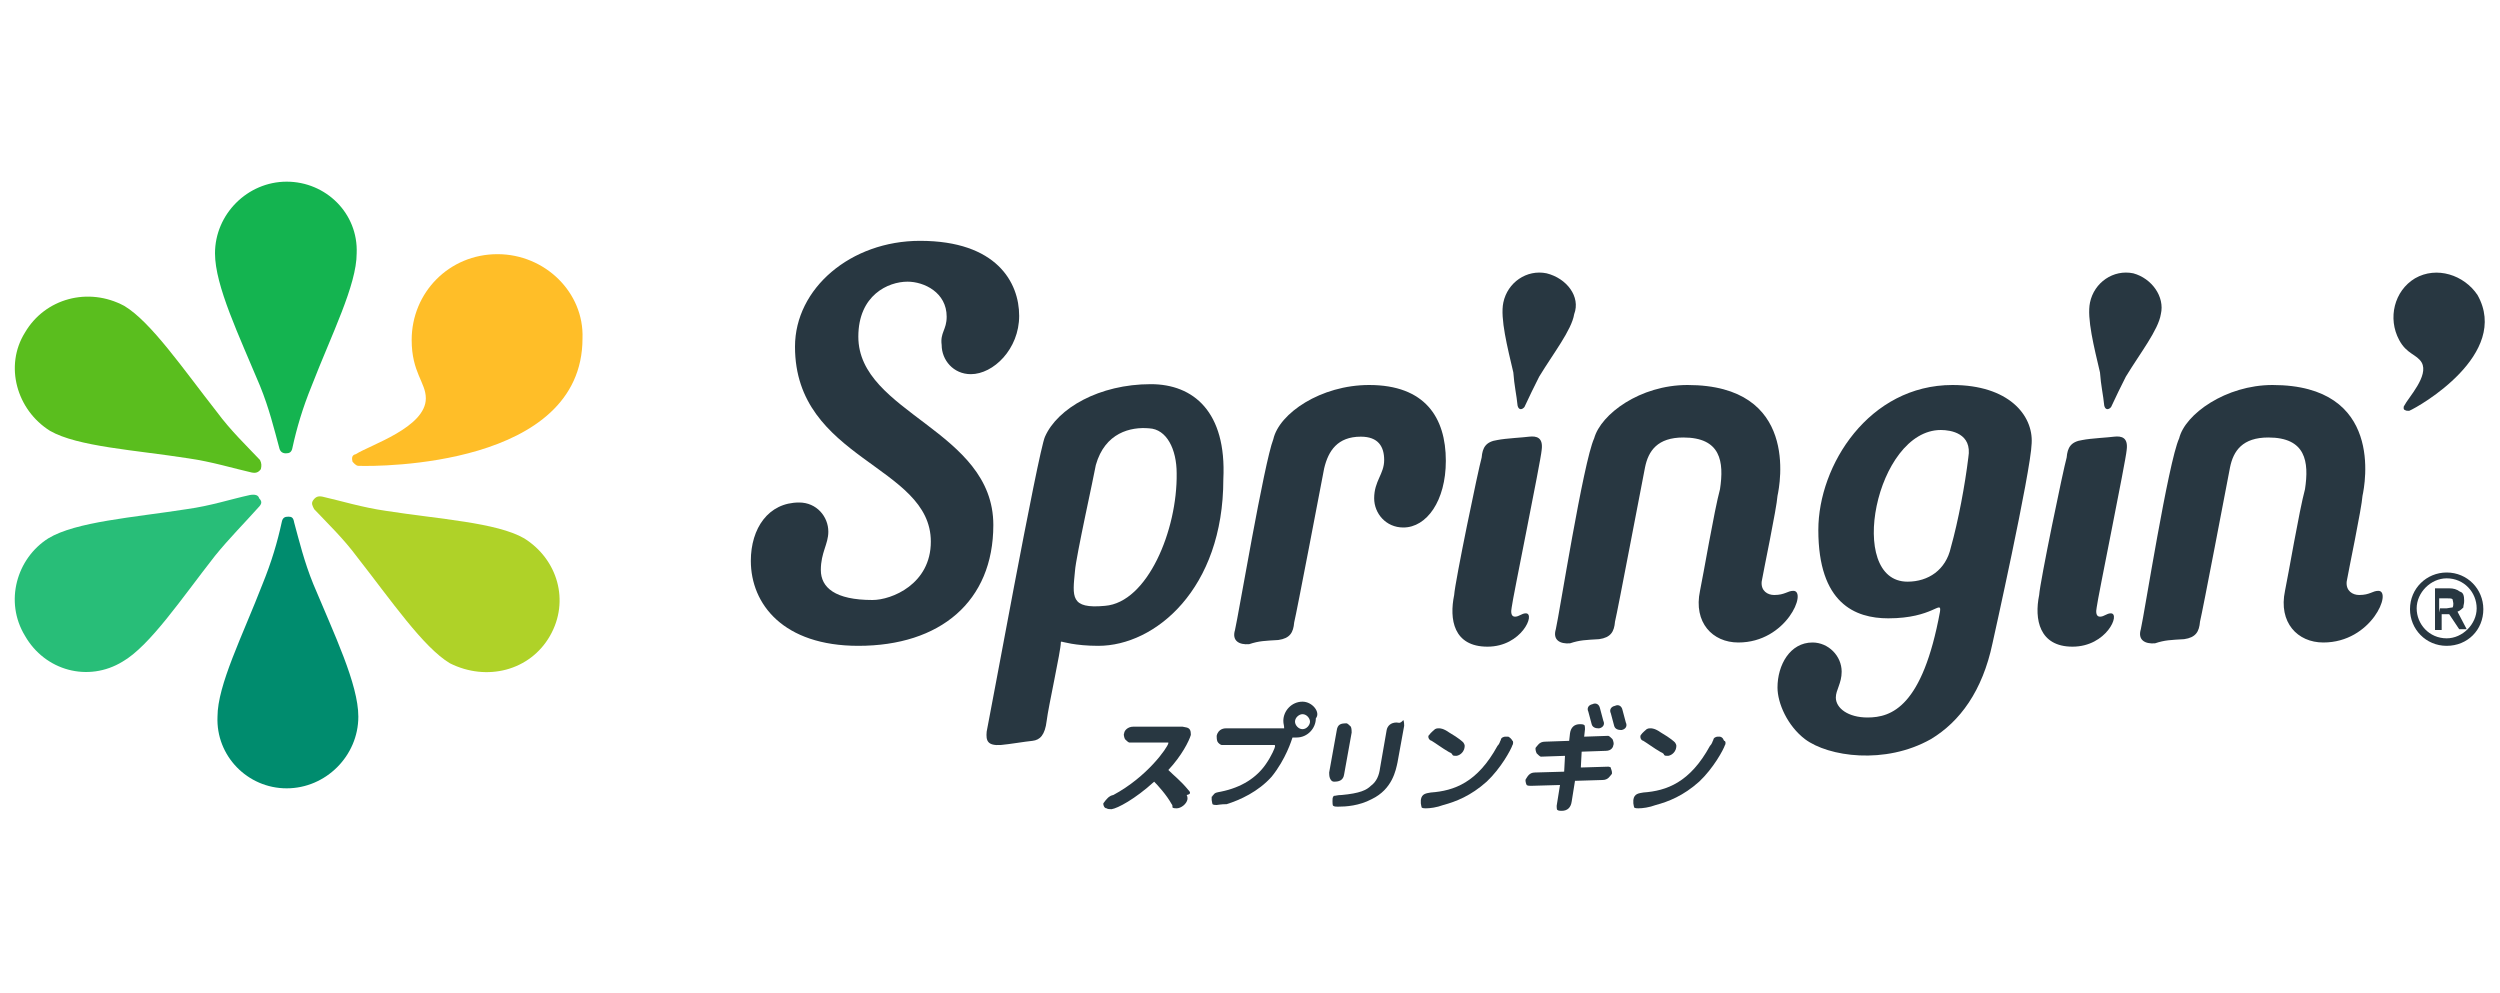
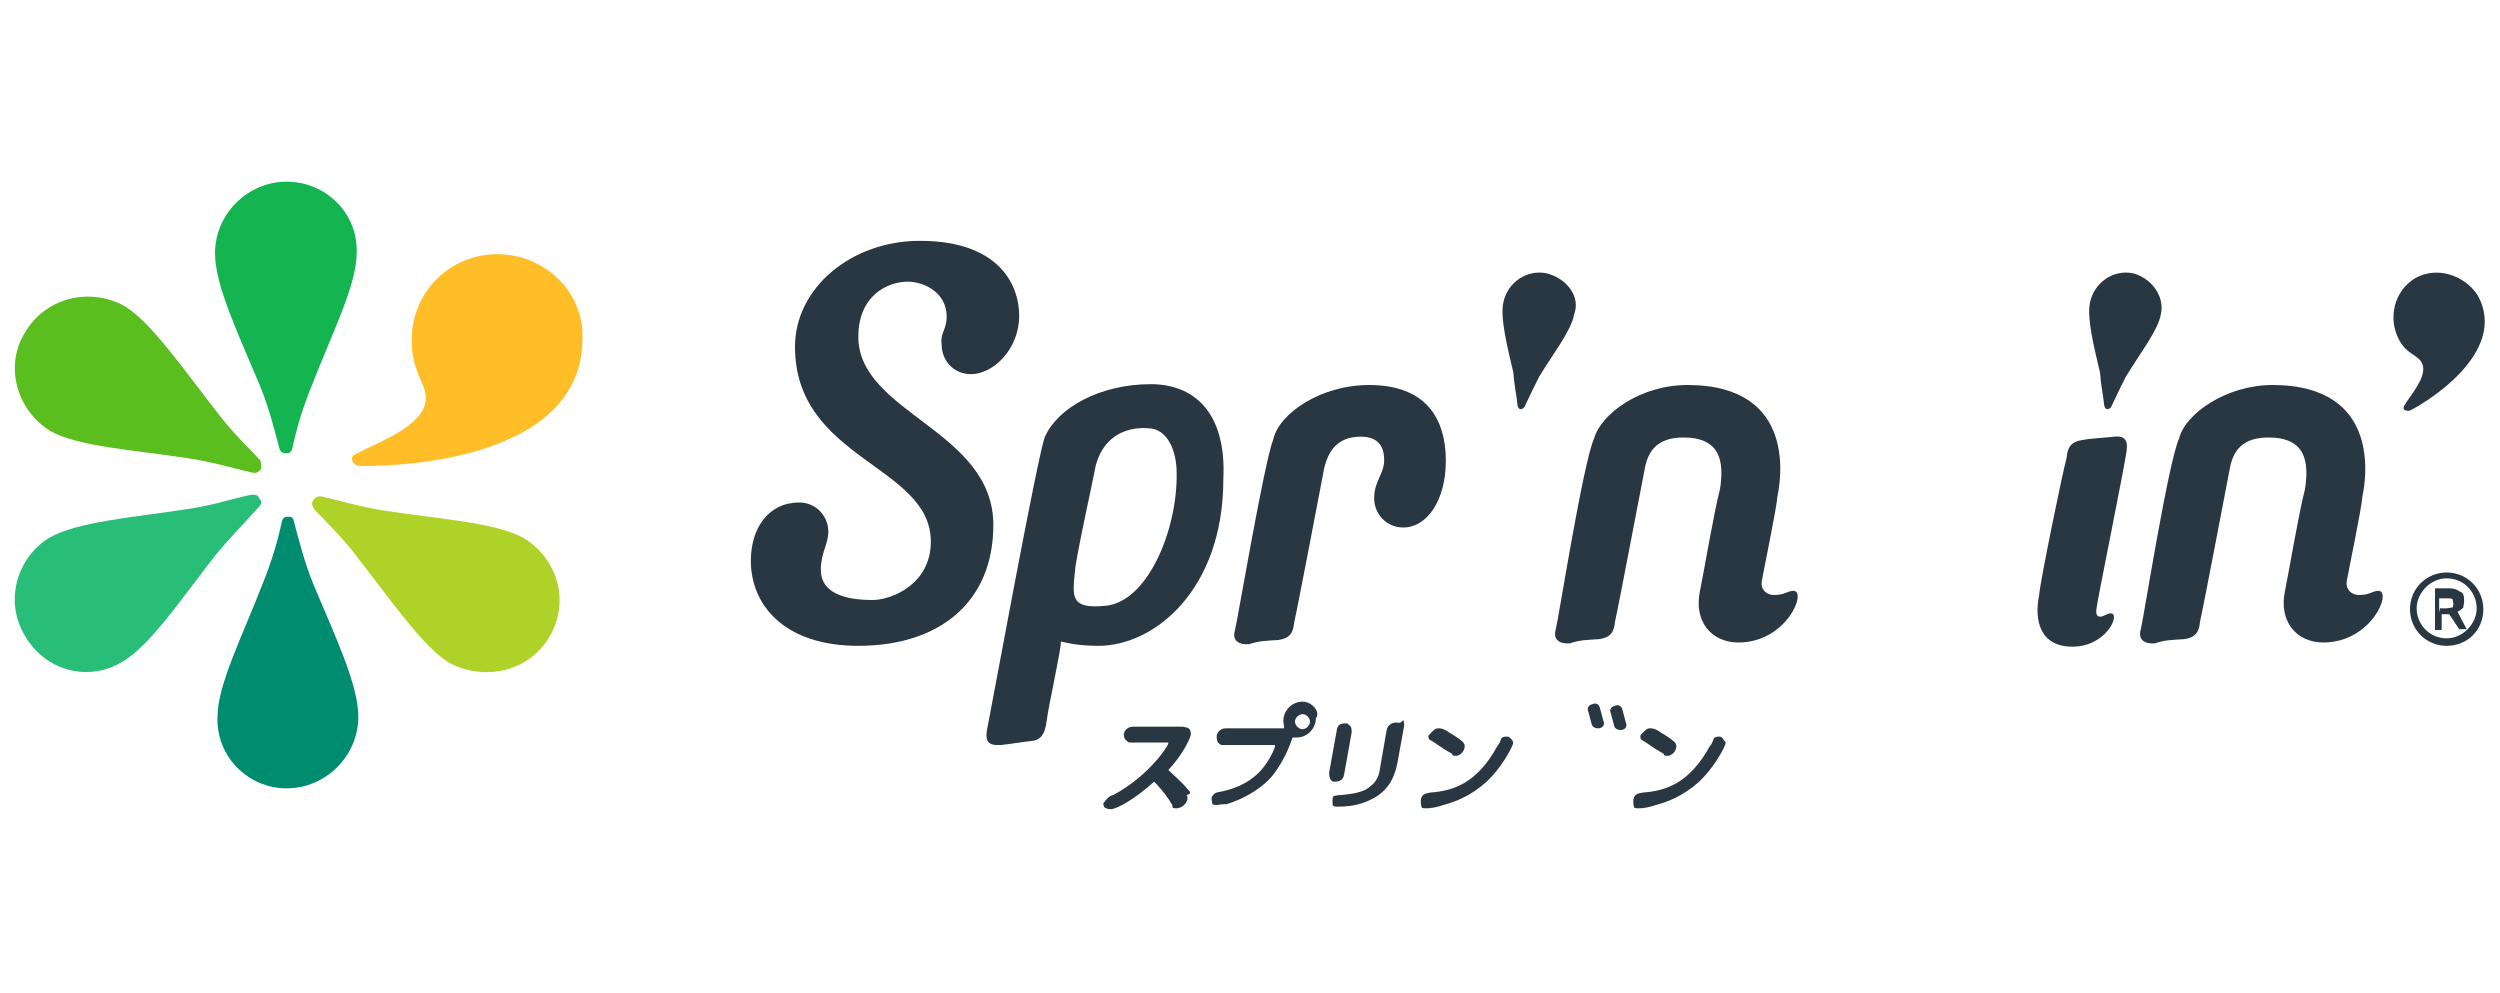
<svg xmlns="http://www.w3.org/2000/svg" version="1.1" id="_グループ_241" x="0px" y="0px" viewBox="0 0 300 119.2" style="enable-background:new 0 0 300 119.2;" xml:space="preserve">
  <style type="text/css">
	.st0{fill:#14B450;}
	.st1{fill:#008C6E;}
	.st2{fill:#28BE78;}
	.st3{fill:#5ABE1E;}
	.st4{fill:#AFD228;}
	.st5{fill:#FFBE28;}
	.st6{fill:#283741;}
</style>
  <g>
    <g>
      <path class="st0" d="M34.4,21.8c-4.7,0-8.6,3.9-8.6,8.6c0,3.9,2.9,9.9,5.4,15.9c1.1,2.7,1.7,5.2,2.3,7.4c0.1,0.5,0.4,0.7,0.8,0.7    s0.7-0.1,0.8-0.7c0.5-2.3,1.2-4.7,2.3-7.4c2.4-6.2,5.4-12.1,5.4-15.9C43,25.6,39.1,21.8,34.4,21.8" />
    </g>
    <g>
      <path class="st1" d="M34.4,94.6c4.7,0,8.6-3.9,8.6-8.6c0-3.9-2.9-9.9-5.4-15.9c-1.1-2.7-1.7-5.2-2.3-7.4C35.2,62.1,35,62,34.6,62    s-0.7,0.1-0.8,0.7c-0.5,2.3-1.2,4.7-2.3,7.4c-2.4,6.2-5.4,12.1-5.4,15.9C25.9,90.7,29.7,94.6,34.4,94.6" />
    </g>
    <g>
      <path class="st2" d="M3,76.3c2.4,4.2,7.6,5.6,11.7,3.1c3.3-1.9,7.1-7.6,11.1-12.7c1.7-2.1,3.6-4,5.2-5.8c0.4-0.4,0.5-0.7,0.1-1.1    c-0.1-0.4-0.5-0.5-1.1-0.4c-2.3,0.5-4.7,1.3-7.6,1.7C16,62.1,9.1,62.6,5.8,64.6C2,67,0.5,72.2,3,76.3" />
    </g>
    <g>
      <path class="st3" d="M3,39.9C0.5,43.9,2,49.2,6,51.7c3.3,1.9,10.2,2.3,16.6,3.3c2.8,0.4,5.4,1.2,7.6,1.7c0.5,0.1,0.8,0,1.1-0.4    c0.1-0.4,0.1-0.7-0.1-1.1c-1.6-1.7-3.5-3.5-5.2-5.8c-4-5.1-7.9-10.8-11.1-12.7C10.6,34.4,5.4,35.8,3,39.9" />
    </g>
    <g>
      <path class="st4" d="M66,76.3c2.4-4.2,0.9-9.2-3.1-11.7c-3.3-1.9-10.2-2.3-16.6-3.3c-2.8-0.4-5.4-1.2-7.6-1.7    c-0.5-0.1-0.8,0-1.1,0.4c-0.3,0.4-0.1,0.7,0.1,1.1c1.6,1.7,3.5,3.5,5.2,5.8c4,5.1,7.9,10.8,11.1,12.7C58.4,81.8,63.6,80.5,66,76.3    " />
    </g>
    <g>
      <path class="st5" d="M59.7,30.5c-5.8,0-10.3,4.6-10.3,10.3c0,3.9,1.7,5.1,1.7,7c0,3.5-6.7,5.6-8.4,6.7c-0.5,0.1-0.5,0.5-0.4,0.9    c0.1,0.1,0.4,0.5,0.7,0.5c2.5,0.1,26.9,0.1,26.9-15.3C70.1,35.1,65.4,30.5,59.7,30.5" />
    </g>
    <g>
      <path class="st6" d="M289.8,33.4c-2.5,1.5-3.3,4.8-1.9,7.4c0.9,1.7,2.1,1.7,2.7,2.7c0.9,1.6-1.6,4.2-2.1,5.2    c-0.1,0.1-0.1,0.5,0.1,0.5c0.1,0.1,0.3,0.1,0.5,0.1c1.2-0.5,12.2-6.8,8.2-13.9C295.7,33,292.4,31.9,289.8,33.4" />
    </g>
    <g>
      <path class="st6" d="M113.6,38c0-2.9-2.7-4.2-4.7-4.2c-2.3,0-5.9,1.6-5.9,6.6c0,9.2,16.2,11.2,16.2,22.6c0,9.2-6.4,14.5-16.2,14.5    c-9,0-12.9-5-12.9-10.2c0-3.9,2.1-7,5.8-7c2.1,0,3.5,1.7,3.5,3.5c0,1.5-0.9,2.5-0.9,4.6s1.7,3.6,6.2,3.6c2.3,0,7-1.9,7-7    c0-9.2-16.3-9.8-16.3-23.4c0-7,6.7-12.7,15-12.7c9.2,0,11.9,5,11.9,9s-3.1,7-5.8,7c-2.1,0-3.5-1.7-3.5-3.5    C112.8,39.9,113.6,39.6,113.6,38" />
    </g>
    <g>
      <path class="st6" d="M138.1,46.1c-6.2,0-11.2,2.9-12.7,6.3c-0.8,1.7-6.8,34.6-7,35.4c-0.1,1.1,0.1,1.7,1.7,1.6    c1.1-0.1,2.8-0.4,3.8-0.5c0.9-0.1,1.5-0.7,1.7-2.4s1.7-8.4,1.7-9.4c0-0.1,0-0.1,0.1-0.1c0.1,0,1.6,0.5,4.4,0.5c6.8,0,15-6.8,15-20    C147.2,49.4,143.2,46.1,138.1,46.1 M132.6,72.7c-4.2,0.4-3.9-1.1-3.6-4.2c0.1-1.6,2.3-11.5,2.5-12.7c1.1-3.9,4.2-4.6,6.4-4.4    c2.1,0.1,3.3,2.5,3.3,5.4C141.3,63.6,137.7,72.3,132.6,72.7" />
    </g>
    <g>
      <path class="st6" d="M164.3,46.2c6.7,0,9.2,3.9,9.2,9.1c0,4.8-2.3,8-5.1,8c-2.1,0-3.5-1.7-3.5-3.5c0-2.1,1.2-2.9,1.2-4.6    c0-1.6-0.7-2.8-2.8-2.8c-2.8,0-3.9,1.7-4.4,3.8c-0.4,2.1-3.3,17.3-3.6,18.5c-0.1,1.2-0.5,1.9-1.9,2.1c-1.6,0.1-2.3,0.1-3.5,0.5    c-1.2,0.1-2.1-0.4-1.7-1.7c0.4-1.7,3.5-20.1,4.6-22.9C153.5,49.6,158.5,46.2,164.3,46.2" />
    </g>
    <g>
-       <path class="st6" d="M183.5,52.4c0.9-0.1,1.7,0.1,1.5,1.6c-0.1,1.3-3.5,17.9-3.6,18.9c-0.1,0.5-0.1,1.1,0.4,1.1s0.8-0.4,1.3-0.4    c1.2,0-0.5,4-4.6,4s-4.6-3.3-4-6.2c0.1-1.6,2.9-15.1,3.3-16.5c0.1-1.2,0.5-1.9,1.9-2.1C180.7,52.6,182.8,52.5,183.5,52.4" />
-     </g>
+       </g>
    <g>
      <path class="st6" d="M253.7,52.4c0.9-0.1,1.7,0.1,1.5,1.6c-0.1,1.3-3.5,17.9-3.6,18.9c-0.1,0.5-0.1,1.1,0.4,1.1    c0.5,0,0.8-0.4,1.3-0.4c1.2,0-0.5,4-4.6,4c-4,0-4.6-3.3-4-6.2c0.1-1.6,2.9-15.1,3.3-16.5c0.1-1.2,0.5-1.9,1.9-2.1    C250.9,52.6,253,52.5,253.7,52.4" />
    </g>
    <g>
      <path class="st6" d="M202.5,46.2c13.4,0,11.1,11.9,10.8,13.3c-0.1,1.5-1.7,9.1-1.9,10.3c-0.1,1.1,0.7,1.6,1.5,1.6    c1.3,0,1.6-0.5,2.3-0.5c1.7,0-0.8,6.2-6.6,6.2c-3.1,0-5.4-2.4-4.6-6.2c0.4-1.9,1.7-9.6,2.4-12.2c0.5-3.3,0.1-6.2-4.4-6.2    c-3.1,0-4.2,1.6-4.6,3.6c-0.4,2-3.3,17.3-3.6,18.5c-0.1,1.2-0.5,1.9-1.9,2.1c-1.6,0.1-2.3,0.1-3.5,0.5c-1.2,0.1-2.1-0.4-1.7-1.7    c0.4-1.7,3.3-20.1,4.6-22.9C192.1,49.7,196.8,46.2,202.5,46.2" />
    </g>
    <g>
-       <path class="st6" d="M234.3,46.2c-10,0-16.1,9.6-16.1,17.4c0,8.8,4.4,10.6,8.4,10.6c5.4,0,6.4-2.3,6.2-0.8    c-2.1,11.4-5.8,12.7-8.7,12.7c-2.3,0-3.8-1.1-3.8-2.4c0-0.9,0.7-1.7,0.7-3.1c0-1.9-1.6-3.5-3.5-3.5c-2.7,0-4.2,2.7-4.2,5.4    c0,1.9,1.2,4.6,3.3,6.2c2.8,2.1,9.6,3.1,15.1,0c3.5-2.1,6.2-5.8,7.4-11.5c0,0,4.6-20.6,4.7-24C244,49.8,241,46.2,234.3,46.2     M228.9,69.8c-7.4,0-3.8-18.2,4-18.2c1.2,0,3.8,0.4,3.3,3.3c-0.4,3.3-1.2,7.6-2.1,10.8C233.5,68.4,231.4,69.8,228.9,69.8" />
-     </g>
+       </g>
    <g>
      <path class="st6" d="M185.6,32.8c-2.4-0.5-4.7,1.1-5.2,3.5c-0.4,1.9,0.5,5.4,1.2,8.4c0.1,1.5,0.4,2.8,0.5,3.9    c0,0.1,0.1,0.5,0.4,0.5c0.1,0,0.4-0.1,0.5-0.4c0.5-1.1,1.1-2.3,1.7-3.5c1.7-2.8,3.9-5.6,4.2-7.5C189.7,35.6,188,33.4,185.6,32.8" />
    </g>
    <g>
      <path class="st6" d="M256,32.8c-2.4-0.5-4.7,1.1-5.2,3.5c-0.4,1.9,0.5,5.4,1.2,8.4c0.1,1.5,0.4,2.8,0.5,3.9c0,0.1,0.1,0.5,0.4,0.5    c0.1,0,0.4-0.1,0.5-0.4c0.5-1.1,1.1-2.3,1.7-3.5c1.7-2.8,3.9-5.6,4.2-7.5C259.8,35.6,258.2,33.4,256,32.8" />
    </g>
    <g>
      <path class="st6" d="M272.7,46.2c13.4,0,11.1,11.9,10.8,13.3c-0.1,1.5-1.7,9.1-1.9,10.3c-0.1,1.1,0.7,1.6,1.5,1.6    c1.3,0,1.6-0.5,2.3-0.5c1.7,0-0.8,6.2-6.6,6.2c-3.1,0-5.4-2.4-4.6-6.2c0.4-1.9,1.7-9.6,2.4-12.2c0.5-3.3,0.1-6.2-4.4-6.2    c-3.1,0-4.2,1.6-4.6,3.6c-0.4,2.1-3.3,17.3-3.6,18.5c-0.1,1.2-0.5,1.9-1.9,2.1c-1.6,0.1-2.3,0.1-3.5,0.5c-1.2,0.1-2.1-0.4-1.7-1.7    c0.4-1.7,3.3-20.1,4.6-22.9C262.2,49.7,267.1,46.2,272.7,46.2" />
    </g>
    <g>
      <path class="st6" d="M142.6,94.8c-0.9-1.1-1.7-1.7-2.4-2.4c1.6-1.7,2.5-3.5,2.7-4.2v-0.1c0-0.4-0.1-0.7-0.5-0.8    c-0.1,0-0.4-0.1-0.5-0.1H136c-0.7,0-1.1,0.5-1.1,0.8c-0.1,0.1,0,0.5,0.1,0.7c0.1,0.1,0.4,0.4,0.5,0.4h4.7v0.1    c-0.1,0.5-2.5,4-6.6,6.2c-0.5,0.1-0.7,0.4-0.8,0.5c-0.1,0.1-0.1,0.1-0.4,0.5l0,0v0.1c0,0.1,0.1,0.5,0.4,0.5    c0.1,0.1,0.4,0.1,0.5,0.1h0.1c0.7-0.1,2.8-1.2,5.1-3.3c0.4,0.4,1.5,1.6,2.1,2.7l0,0c0.1,0.1,0.1,0.2,0.1,0.4    c0.1,0.1,0.4,0.1,0.5,0.1l0,0c0.5,0,1.2-0.5,1.3-1.1v-0.1c0-0.1,0-0.2-0.1-0.4C142.9,95.3,142.9,95.1,142.6,94.8" />
    </g>
    <g>
      <path class="st6" d="M160.1,93.8L160.1,93.8c0.5,0,1.1-0.1,1.2-0.9l0.9-5c0-0.1,0-0.5-0.1-0.7c-0.1-0.1-0.4-0.4-0.5-0.4l0,0    c-0.7,0-1.1,0.1-1.2,0.9l-0.9,5c0,0.1,0,0.5,0.1,0.7C159.7,93.6,159.8,93.8,160.1,93.8" />
    </g>
    <g>
      <path class="st6" d="M167.6,86.7L167.6,86.7c-0.7,0-1.1,0.4-1.2,0.9l-0.8,4.6c-0.1,0.8-0.4,1.6-1.1,2.1c-0.5,0.5-1.3,0.9-3.5,1.1    c-0.5,0-0.7,0.1-0.9,0.1c-0.1,0-0.1,0.1-0.1,0.1c-0.1,0.1-0.1,0.3-0.1,0.5v0.1c0,0.1,0,0.5,0.1,0.5c0.1,0.1,0.4,0.1,0.5,0.1h0.1    c0.9,0,2.5-0.1,4-0.9c2.5-1.2,2.9-3.5,3.1-4.4l0.8-4.4c0-0.1,0-0.5-0.1-0.7C168,86.9,167.8,86.7,167.6,86.7" />
    </g>
    <g>
      <path class="st6" d="M171.8,88.9L171.8,88.9c0.5,0.3,1.3,0.9,2,1.3c0.1,0.1,0.4,0.1,0.5,0.4c0.1,0.1,0.2,0.1,0.4,0.1h0.1    c0.5-0.1,0.8-0.5,0.9-0.8c0.1-0.4,0.1-0.5-0.1-0.8c-0.1-0.1-0.5-0.5-1.7-1.2c-0.7-0.5-1.1-0.5-1.2-0.5h-0.1c-0.1,0-0.2,0-0.4,0.1    c-0.1,0.1-0.5,0.4-0.7,0.7C171.3,88.3,171.4,88.8,171.8,88.9" />
    </g>
    <g>
      <path class="st6" d="M181,88.4h-0.4c-0.1,0-0.5,0.1-0.5,0.4c-0.1,0.1-0.1,0.4-0.4,0.7c-2.4,4.4-5.2,5.4-8,5.6    c-0.5,0.1-1.1,0.1-1.2,0.9v0.4c0,0.1,0.1,0.5,0.1,0.5c0.1,0.1,0.4,0.1,0.5,0.1l0,0c0.5,0,1.3-0.1,2.1-0.4c1.5-0.4,3.3-1.1,5.2-2.8    c1.7-1.6,2.9-3.8,3.1-4.4c0.1-0.1,0.1-0.5,0-0.5C181.4,88.7,181.2,88.5,181,88.4" />
    </g>
    <g>
-       <path class="st6" d="M193,92L193,92l-3.3,0.1l0.1-1.9l2.9-0.1c0.7,0,0.9-0.5,0.9-0.7c0.1-0.1,0-0.5-0.1-0.7    c-0.1-0.1-0.4-0.4-0.5-0.4l0,0l-2.9,0.1l0.1-0.9c0-0.1,0-0.5-0.1-0.5c-0.1-0.1-0.4-0.1-0.5-0.1c-0.7,0-1.1,0.4-1.2,1.1l-0.1,0.9    l-2.9,0.1c-0.7,0-0.9,0.5-1.1,0.7c-0.1,0.1,0,0.5,0.1,0.7c0.1,0.1,0.4,0.4,0.5,0.4l0,0l2.9-0.1l-0.1,1.9l-3.5,0.1    c-0.7,0-0.9,0.5-1.1,0.8c-0.1,0.1,0,0.5,0.1,0.7c0.1,0.1,0.4,0.1,0.5,0.1l0,0l3.5-0.1l-0.4,2.5c0,0.1,0,0.5,0.1,0.5    c0.1,0.1,0.4,0.1,0.5,0.1c0.7,0,1.1-0.4,1.2-1.1l0.4-2.5l3.3-0.1c0.7,0,0.9-0.5,1.1-0.7c0.1-0.1,0-0.5-0.1-0.7    C193.4,92.1,193.1,92,193,92" />
-     </g>
+       </g>
    <g>
      <path class="st6" d="M206.9,88.9c-0.1-0.1-0.1-0.4-0.5-0.5h-0.3c-0.1,0-0.5,0.1-0.5,0.4c-0.1,0.1-0.1,0.4-0.4,0.7    c-2.4,4.4-5.2,5.4-8,5.6c-0.5,0.1-1.1,0.1-1.2,0.9v0.4c0,0.1,0.1,0.5,0.1,0.5c0.1,0.1,0.4,0.1,0.5,0.1l0,0c0.5,0,1.3-0.1,2.1-0.4    c1.5-0.4,3.3-1.1,5.2-2.8c1.7-1.6,2.9-3.8,3.1-4.4C207.1,89.3,207.1,88.9,206.9,88.9" />
    </g>
    <g>
      <path class="st6" d="M197.2,88.9L197.2,88.9c0.5,0.3,1.3,0.9,2,1.3c0.1,0.1,0.4,0.1,0.5,0.4c0.1,0.1,0.2,0.1,0.4,0.1h0.1    c0.5-0.1,0.8-0.5,0.9-0.8c0.1-0.4,0.1-0.5-0.1-0.8c-0.1-0.1-0.5-0.5-1.7-1.2c-0.7-0.5-1.1-0.5-1.2-0.5H198c-0.1,0-0.2,0-0.4,0.1    c-0.1,0.1-0.5,0.4-0.7,0.7C196.8,88.3,196.8,88.8,197.2,88.9" />
    </g>
    <g>
      <path class="st6" d="M191,86.9c0.1,0.4,0.5,0.5,0.8,0.5h0.1c0.5-0.1,0.7-0.5,0.5-0.9l-0.4-1.5c-0.1-0.5-0.5-0.7-0.9-0.5    c-0.5,0.1-0.7,0.5-0.5,0.9L191,86.9L191,86.9z" />
    </g>
    <g>
      <path class="st6" d="M194.7,85.2c-0.1-0.5-0.5-0.7-0.9-0.5c-0.5,0.1-0.7,0.5-0.5,0.9l0.4,1.5c0.1,0.4,0.5,0.5,0.8,0.5h0.1    c0.5-0.1,0.7-0.5,0.5-0.9L194.7,85.2L194.7,85.2z" />
    </g>
    <g>
      <path class="st6" d="M156.3,84.2c-1.3,0-2.3,1.1-2.3,2.3c0,0.4,0.1,0.5,0.1,0.9h-7c-0.1,0-0.9,0-1.1,0.9c0,0.1,0,0.5,0.1,0.7    s0.4,0.4,0.5,0.4h6.3c0.1,0,0.1,0,0.1,0.1v0.1c0,0.1-0.4,1.1-1.1,2.1c-1.1,1.6-2.9,2.8-5.4,3.3c-0.5,0.1-0.7,0.1-0.9,0.4l-0.1,0.1    c0,0.1-0.1,0.1-0.1,0.1V96c0,0.1,0.1,0.5,0.1,0.5c0.1,0.1,0.4,0.1,0.5,0.1l0,0c0.1,0,0.5-0.1,1.2-0.1c1.6-0.5,3.8-1.5,5.4-3.3    c1.7-2.1,2.4-4.4,2.5-4.7h0.5c1.3,0,2.3-1.1,2.3-2.3C158.5,85.5,157.5,84.2,156.3,84.2 M156.3,87.5c-0.5,0-0.9-0.5-0.9-0.9    c0-0.5,0.5-0.9,0.9-0.9c0.5,0,0.9,0.5,0.9,0.9S156.8,87.5,156.3,87.5" />
    </g>
    <g>
      <path class="st6" d="M293.9,73.7h-0.9v1.9h-0.8v-5h1.7c0.5,0,0.9,0.1,1.3,0.4c0.4,0.1,0.5,0.5,0.5,1.1c0,0.4-0.1,0.5-0.1,0.8    c-0.1,0.1-0.4,0.4-0.7,0.5l1.1,2.1h-0.9L293.9,73.7L293.9,73.7z M292.8,73h0.8c0.1,0,0.5-0.1,0.7-0.1c0.1-0.1,0.1-0.4,0.1-0.5    s-0.1-0.5-0.1-0.5c-0.1-0.1-0.4-0.1-0.7-0.1h-0.9v1.7L292.8,73L292.8,73z" />
    </g>
    <g>
      <path class="st6" d="M293.6,69.4c2.1,0,3.6,1.7,3.6,3.6s-1.7,3.6-3.6,3.6c-2.1,0-3.6-1.7-3.6-3.6S291.7,69.4,293.6,69.4     M293.6,68.7c-2.4,0-4.4,1.9-4.4,4.4c0,2.4,1.9,4.4,4.4,4.4c2.5,0,4.4-1.9,4.4-4.4C298,70.7,296.1,68.7,293.6,68.7" />
    </g>
  </g>
</svg>